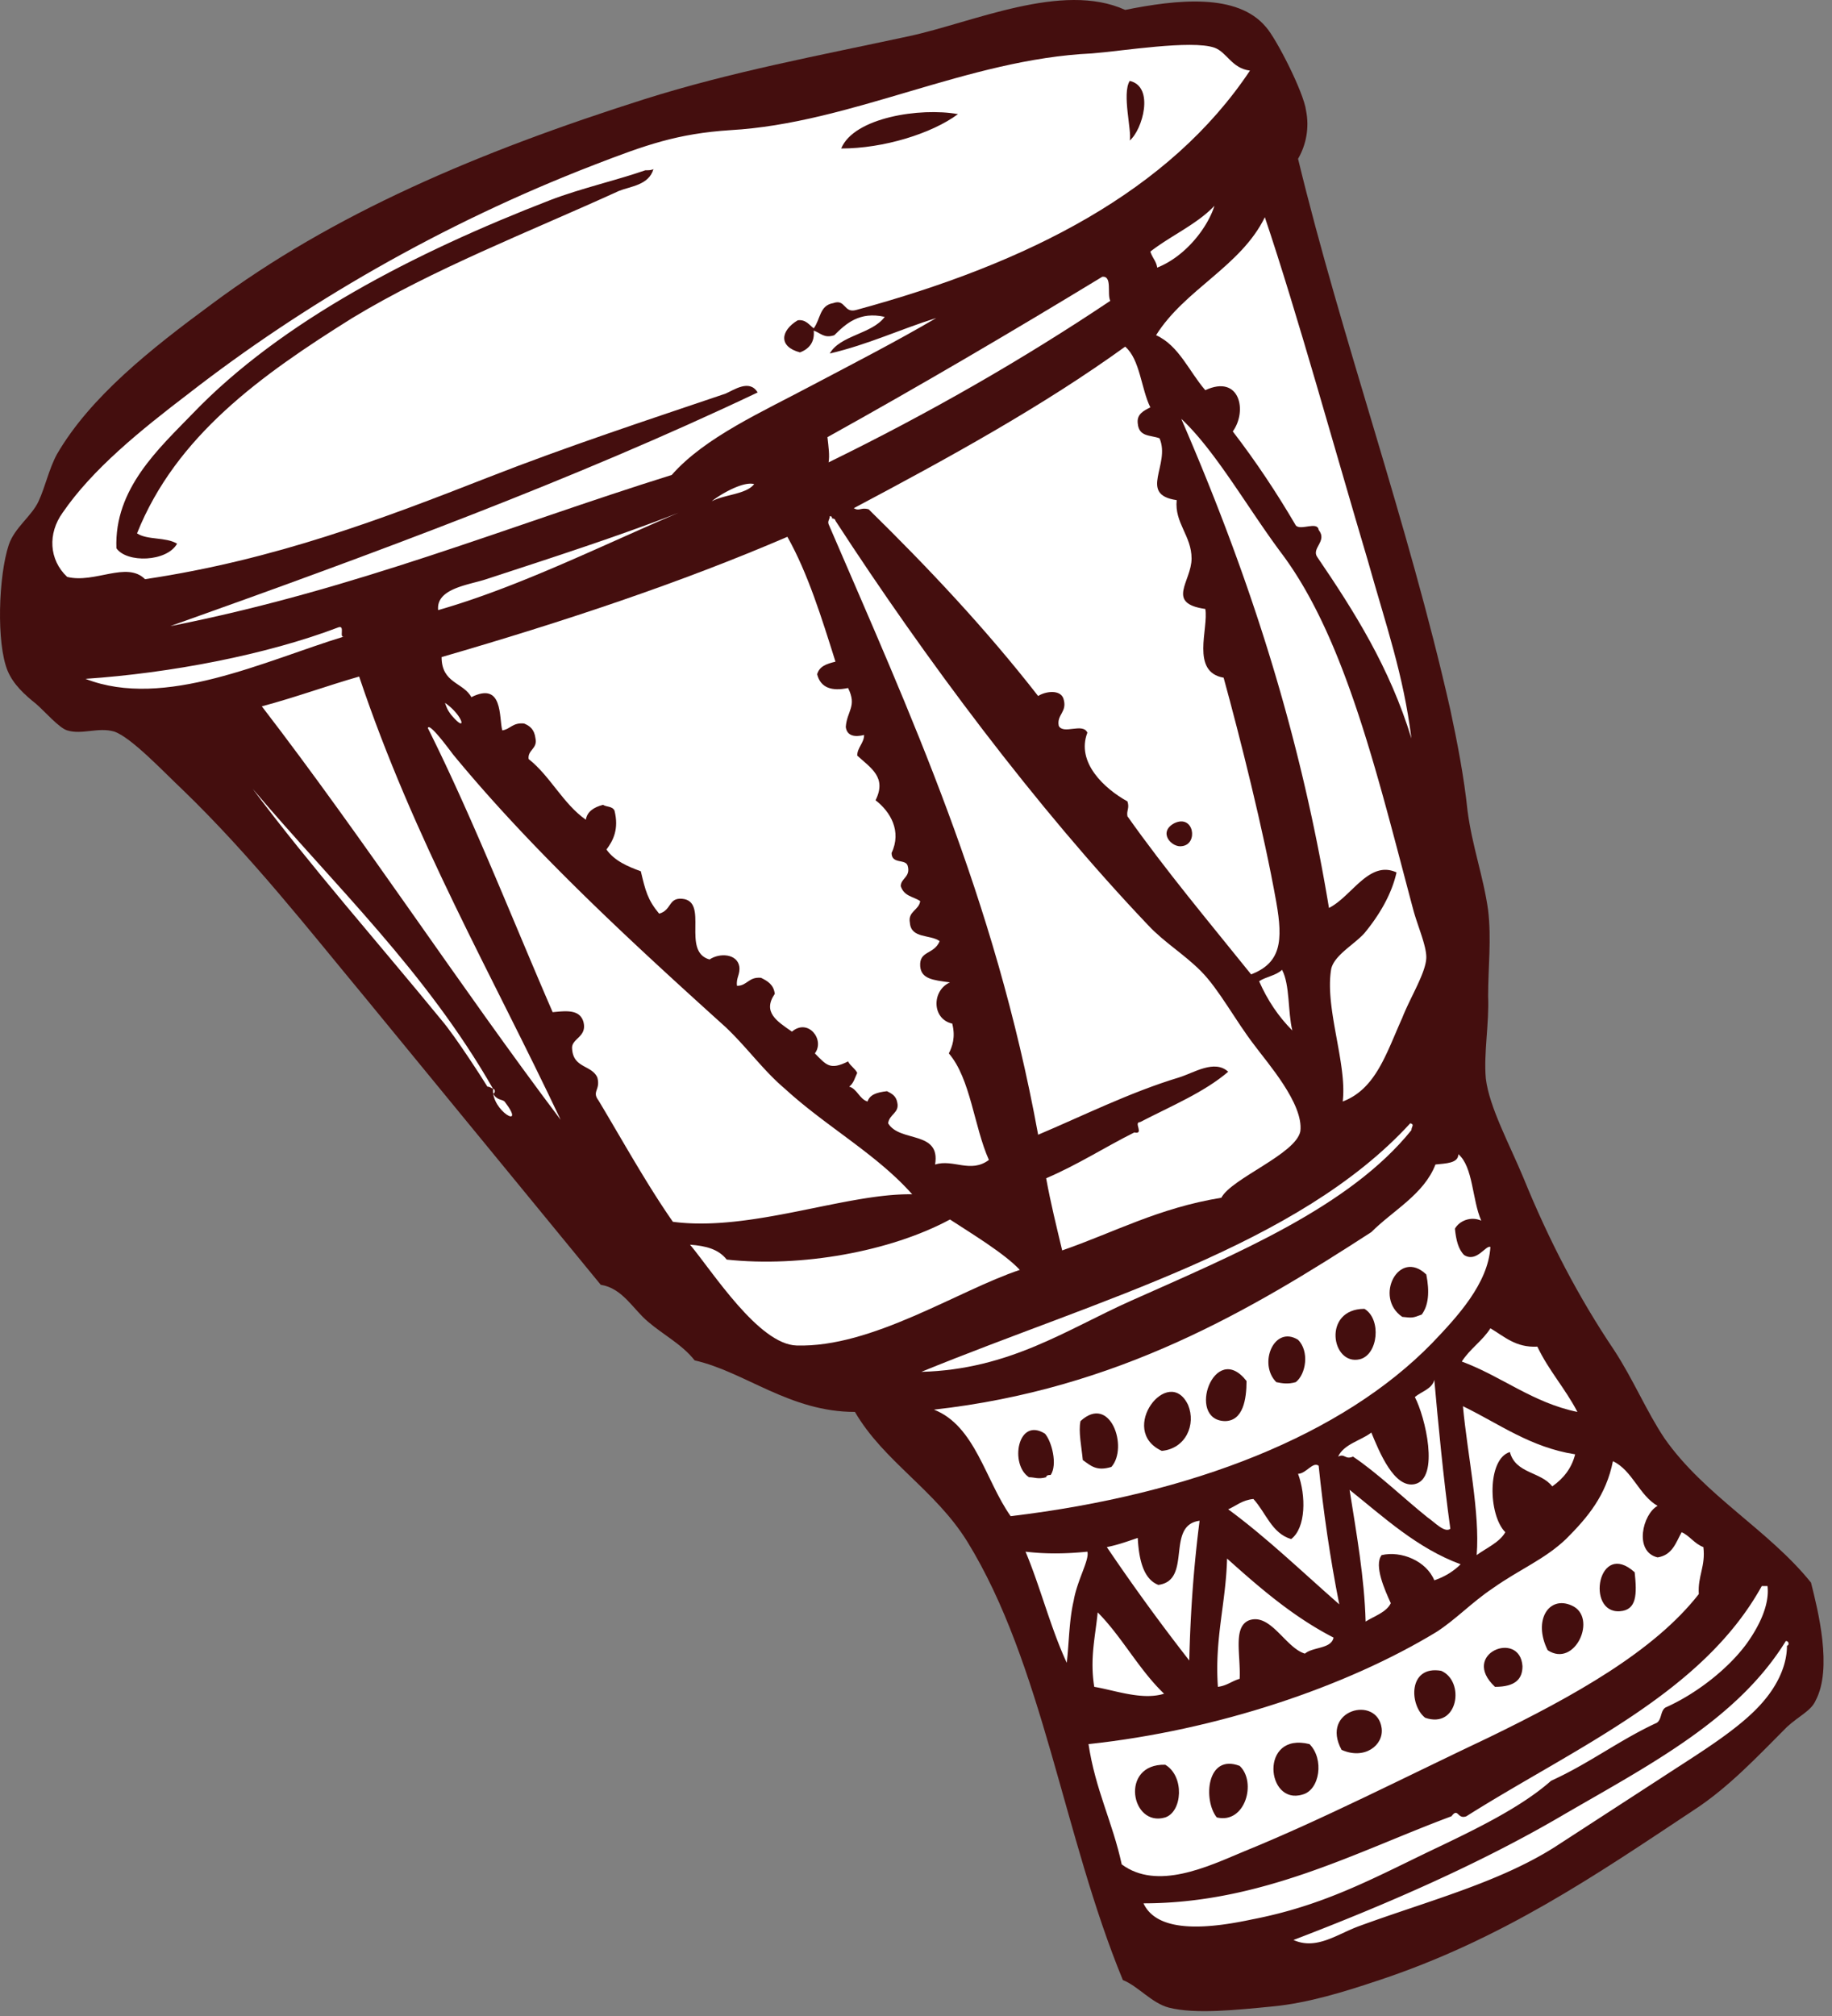
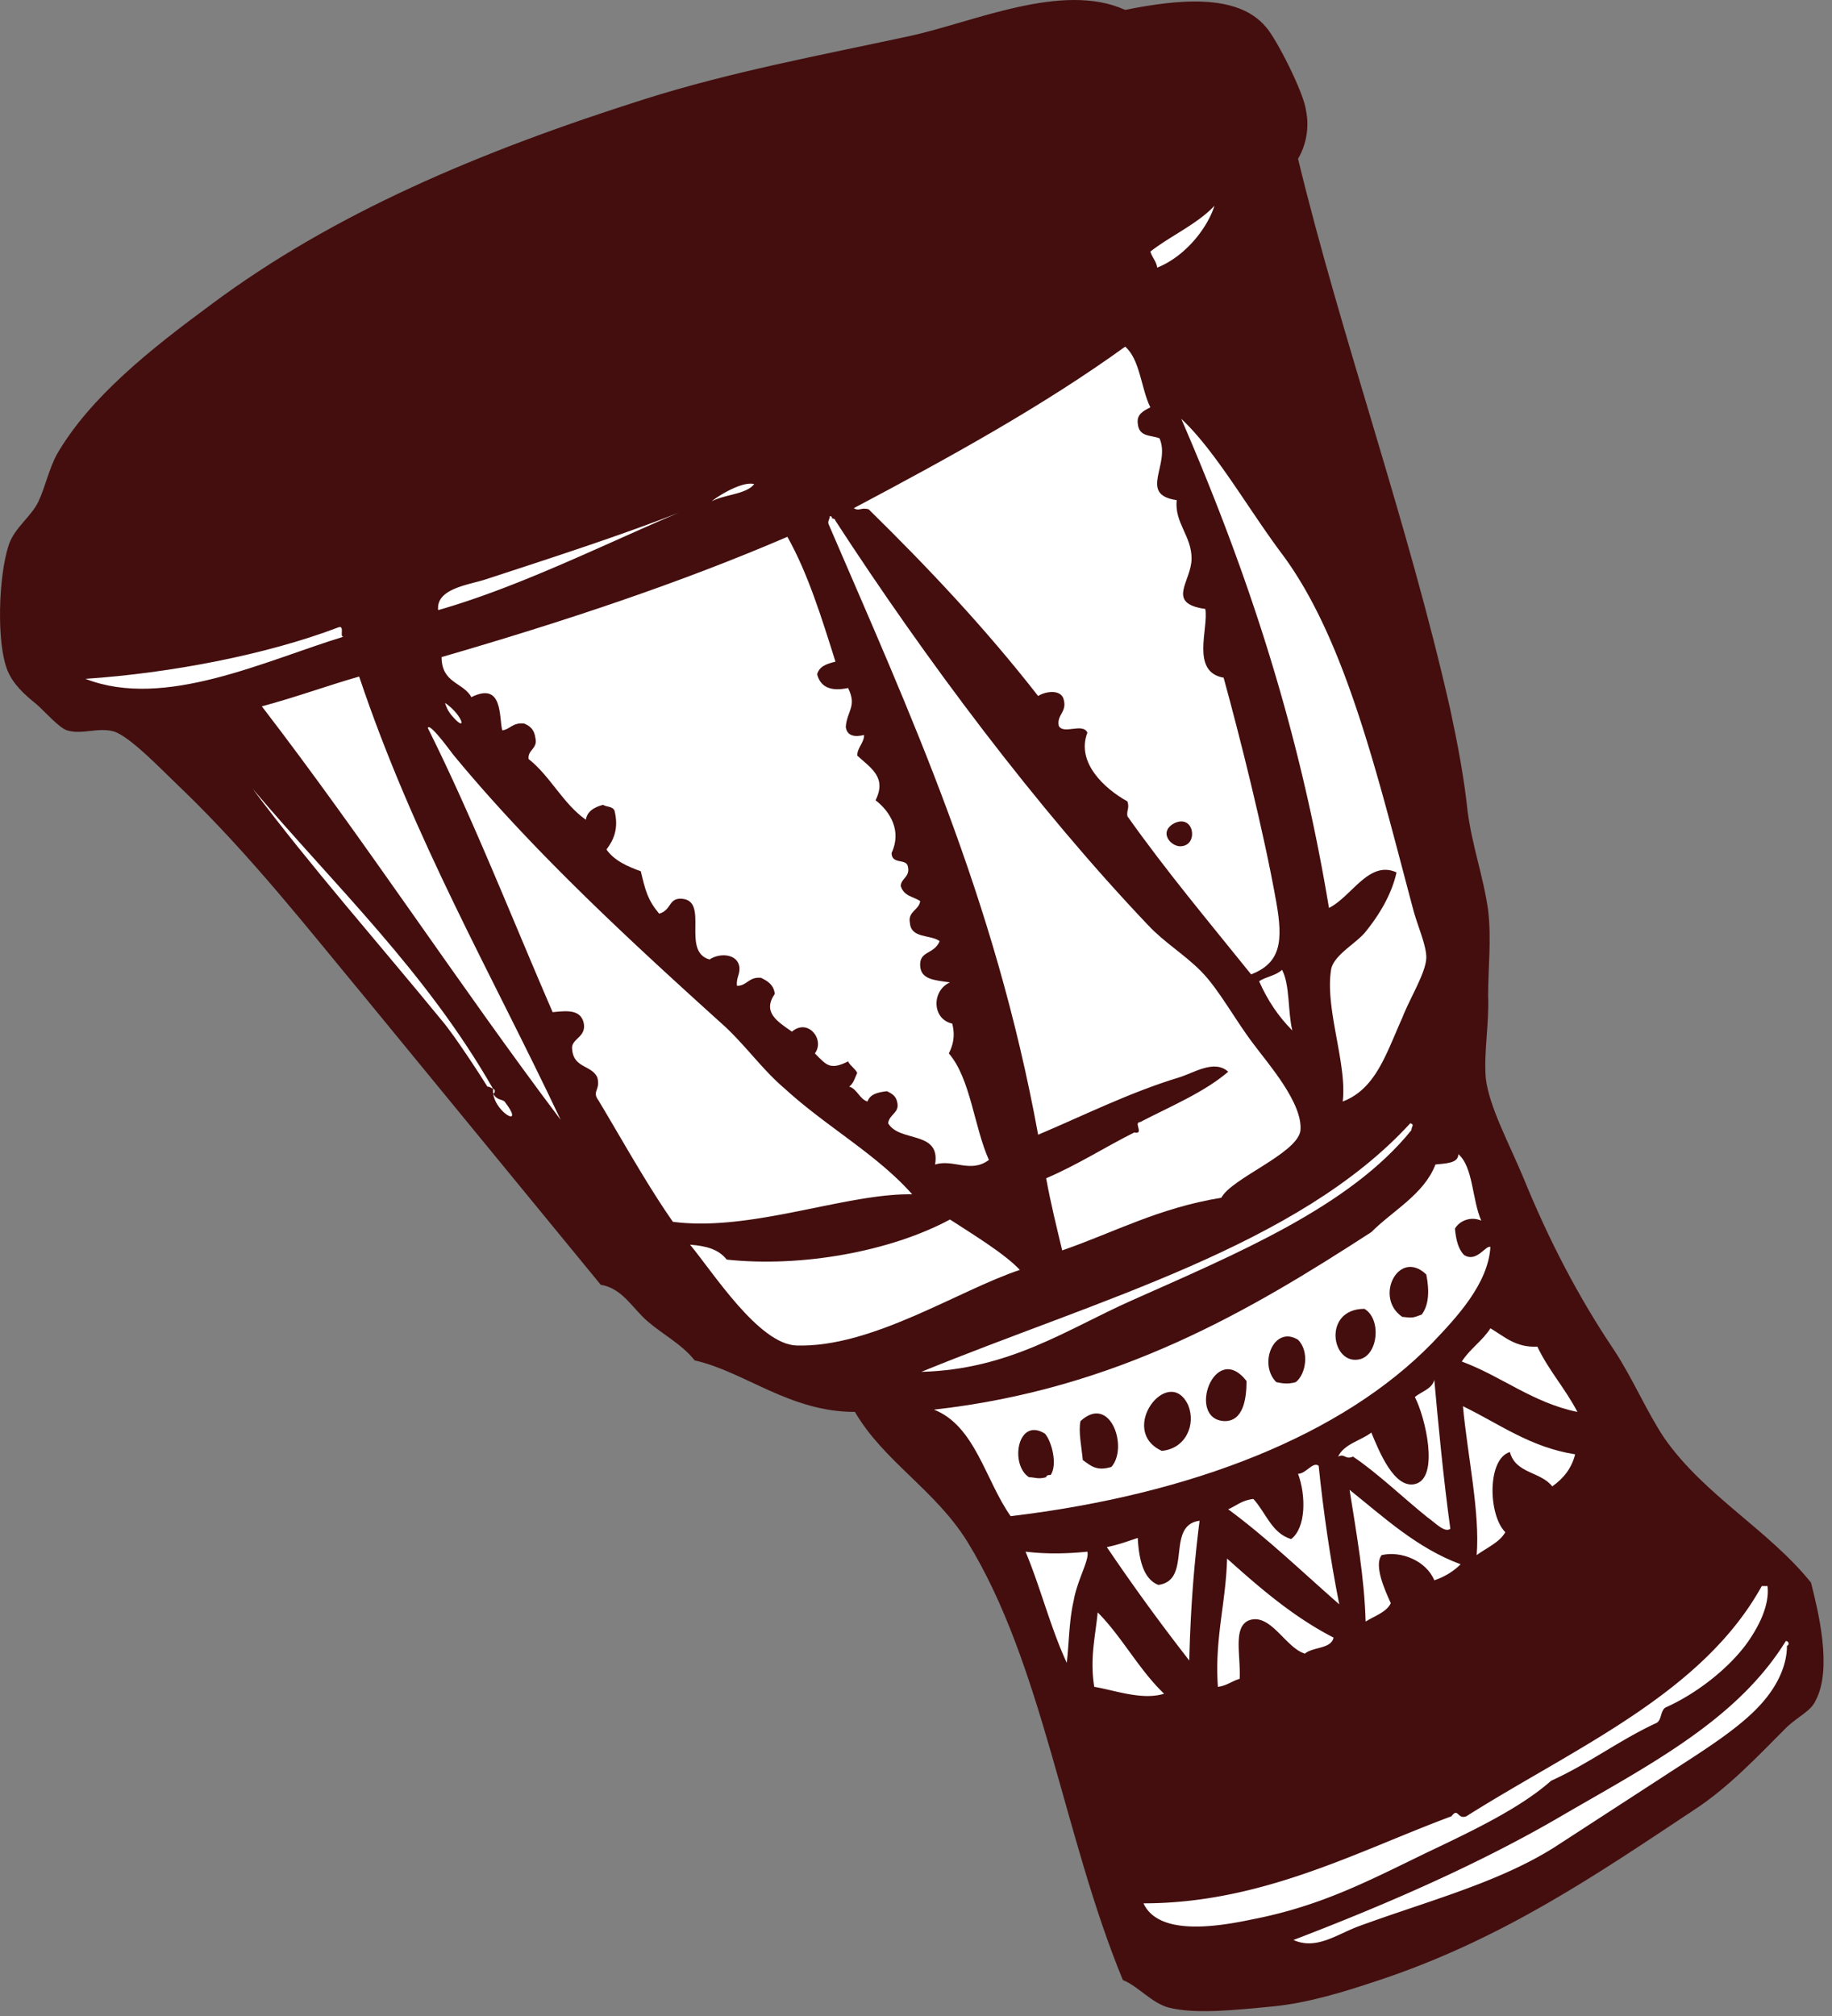
<svg xmlns="http://www.w3.org/2000/svg" width="160" height="176" fill="none">
  <rect width="100%" height="100%" fill="#808080" stroke="none" />
  <path d="M158.167 138.164c.6 2.4 1.9 7.5.4 10.3-.4.9-1.4 1.3-2.5 2.3-2.5 2.5-5.1 5.3-8.2 7.3-8.3 5.5-16.7 11.3-27.7 14.9-2.7.9-5.9 1.9-9 2.2s-6.8.7-9.1.1c-1.5-.4-2.7-1.9-4-2.4-5.2-12.6-7-27.6-13.6-38.3-2.8-4.5-7.3-7-9.8-11.3-5.7 0-9.6-3.5-14-4.5-1.1-1.4-2.7-2.2-4.1-3.4-1.3-1.1-2.2-2.9-4.1-3.2l-20.6-25.1c-4.9-5.9-9.9-12.3-15.9-18.1-1.6-1.5-4.5-4.6-6-5.1-1.4-.4-2.8.3-4.1-.1-.7-.2-2-1.7-2.7-2.3-1-.8-2-1.7-2.5-2.9-1-2.4-.8-8.3.1-11 .5-1.5 2-2.5 2.6-3.8s.9-2.8 1.6-4.1c2.9-5 8.2-9.2 13.5-13.1 10.6-7.9 23.3-13.3 37.8-17.9 7.6-2.4 15.2-3.8 23.1-5.5 5.6-1.2 13.4-4.8 18.9-2.3 4.5-.9 9.8-1.5 12.3 1.5.9 1 3.3 5.7 3.5 7.3.3 1.5 0 3-.7 4.2 3.8 15.7 9.6 31.7 13.3 48.1.6 2.8 1.2 5.9 1.5 8.8.4 3.1 1.4 5.8 1.8 8.7.3 2.5 0 5 0 7.5.1 2.4-.4 5-.2 7.2.3 2.5 2.1 5.8 3.3 8.7 2.2 5.4 4.8 10.4 7.9 15 1.7 2.6 2.8 5.3 4.4 7.7 3.5 5 9.1 8 12.8 12.6z" fill="#440e0e" />
  <g fill="#fff">
-     <path fill-rule="evenodd" d="M109.167 6.164c-7 10.5-19.3 16.8-34.4 20.9-1.1.3-.9-1-2-.6-1.2.2-1.1 1.4-1.7 2.2-.4-.3-.7-.8-1.4-.7-1.5.9-1.7 2.3.2 2.8.8-.3 1.3-.9 1.2-1.9.6.2.9.7 1.8.4 1-1 2.2-2.1 4.4-1.6-1.1 1.5-3.9 1.6-4.8 3.2 3.4-.8 6.1-2.1 9.3-3.1-3.4 2-7.1 3.9-10.7 5.8-4.5 2.4-9.5 4.6-12.4 7.9-14.4 4.5-27.6 10-43.8 13.2 17.7-6.3 35.3-12.8 51.3-20.4-.7-1.2-2.1-.2-2.8.1-6.8 2.3-13.8 4.6-20.7 7.3-9.2 3.6-18.6 7.2-30 8.9-1.6-1.6-4.4.4-6.8-.2-1.6-1.5-1.7-3.8-.4-5.6 2.6-3.8 6.8-7.2 11-10.4 9.9-7.7 22-14.8 35.5-20 4.4-1.7 7.2-2.7 11.8-3 10.6-.6 20.7-6.2 31.6-6.7 2.6-.2 8.7-1.2 10.7-.5 1.1.4 1.5 1.8 3.1 2zm-52.1 8.6c-.133.067-.3.1-.5.1h-.2c-2.6.9-5.7 1.6-8.3 2.6-11.9 4.6-23.5 10.6-31.2 18.6-3 3.1-6.9 6.6-6.7 11.8.9 1.3 4.4 1.2 5.3-.4-1-.6-2.6-.3-3.5-.9 3.4-8.5 10.8-13.8 18.8-18.8 7.1-4.3 15.4-7.5 23.3-11.1 1-.4 2.6-.5 3-1.9zm26.6-4.8c-3.3-.6-9.1.3-10.2 3 3.7 0 7.9-1.3 10.2-3zm15-2.9c-.7 1.1.2 4.4 0 5.2 1.1-.9 2.2-4.7 0-5.2z" />
-     <path d="M119.467 48.964c1.6 5.7 3.1 9.9 3.8 15.5-1.9-6.2-5-11.1-8.2-15.8-.6-.8.9-1.4.1-2.4-.1-.8-1.6.1-2-.4-1.7-2.9-3.5-5.6-5.5-8.2 1.3-1.8.6-5-2.4-3.6-1.4-1.6-2.3-3.9-4.3-4.8 2.5-4 7.4-6 9.5-10.3 2.8 8.3 6.2 20.6 9 30zm-22.5-22.7c-7.667 5.133-15.867 9.833-24.6 14.1.1-.6 0-1.3-.1-2.2 8.1-4.5 16.1-9.2 24-14 .9-.1.4 1.5.7 2.1z" />
    <path fill-rule="evenodd" d="M111.467 78.764c.6 3.4.4 5.3-2.2 6.3-3.7-4.6-7.4-9-10.8-13.8-.1-.5.2-.7 0-1.3-2-1.1-4.5-3.4-3.5-6-.4-.9-2.1.2-2.5-.6-.2-1 .8-1.2.4-2.4-.3-.8-1.6-.6-2.2-.2-4.6-5.9-9.6-11.2-14.8-16.3-.7-.2-.8.2-1.3-.1 8.3-4.4 16.5-8.9 23.7-14.1 1.3 1.1 1.4 3.7 2.2 5.3-.6.3-1.2.6-1.1 1.4.1 1.2 1.1 1 1.9 1.3 1 2.3-1.9 4.9 1.5 5.4-.2 2 1.3 3.1 1.3 5.1s-2.3 3.9 1.2 4.4c.3 1.7-1.3 5.5 1.6 6 1.4 5.1 3.5 13.4 4.6 19.6zm-8.9-6.9c-1.5.8-.2 2.2.7 2 1.4-.2 1-2.8-.7-2z" />
    <path d="M109.567 91.264c1.1 1.5 4.3 5.1 4 7.5-.4 2-6 4.1-6.9 5.8-5.5.9-9.3 3-13.9 4.6-.5-2.1-1-4.1-1.4-6.3 2.8-1.2 5.1-2.7 7.7-4 .9.2-.1-.9.5-.9 2.7-1.4 5.6-2.6 7.7-4.4-1.2-1.1-3 .1-4.3.5-4.3 1.3-8.5 3.4-12.3 5-3.8-20.8-11.2-36.8-18.3-53.3-.1-.3.1-.4.1-.7.2 0 .2.1.2.2.2 0 .3.1.3.2 7.8 12 17.5 25 27.3 35.3 1.4 1.5 3.1 2.5 4.6 4 1.6 1.6 3 4.3 4.7 6.5zm-26.7.7c1.9 2.2 2.2 6.4 3.5 9.3-1.6 1.2-3.1-.1-4.7.4.5-3-3.1-1.9-4.1-3.6.1-.8 1-.9.8-1.8-.1-.6-.5-.8-.9-1-.9.1-1.5.3-1.7.9-.7-.2-.9-1.1-1.6-1.3.4-.3.5-.8.7-1.2-.2-.4-.6-.6-.8-1-1.6.8-1.9.3-2.9-.7.9-1.2-.6-3.1-2-1.9-1.3-.9-2.6-1.7-1.5-3.3-.1-.8-.6-1.1-1.2-1.4-1.1-.1-1.2.7-2.1.7-.1-.7.3-1 .2-1.7-.2-1.1-1.7-1.2-2.6-.6-2.5-.7 0-5.1-2.4-5.3-1.2-.1-.9 1-2 1.3-1-1.2-1.2-2-1.6-3.7-1.1-.4-2.3-.9-3-1.9.6-.8 1.1-1.8.7-3.4-.2-.4-.7-.3-1-.5-.8.2-1.4.6-1.5 1.3-2-1.4-3.1-3.8-5-5.3-.1-.8.8-.9.6-1.8-.1-.8-.5-1.1-1-1.3-1-.1-1.2.5-1.9.6-.3-1.1.1-4.3-2.7-2.9-.7-1.3-2.6-1.2-2.6-3.5 10.7-3.1 20.9-6.5 30.2-10.5 1.8 3.2 3 7.1 4.2 10.9-.8.2-1.4.4-1.6 1.1.3 1.2 1.3 1.5 2.7 1.2.8 1.6-.1 2-.2 3.4.1.8.8.9 1.6.7 0 .7-.6 1.1-.6 1.8 1.2 1.1 2.6 1.9 1.6 3.9 1.3 1 2.3 2.7 1.4 4.6 0 1 1.2.5 1.4 1.1.3 1-.6 1.1-.6 1.8.3.9 1.1.9 1.7 1.3-.1.8-1.1.9-.9 1.9.1 1.4 1.8 1 2.6 1.6-.5 1.2-1.8.8-1.7 2.2.1 1.1 1.1 1.2 2.6 1.4-1.6.7-1.6 3.2.2 3.6.3 1.2 0 2-.3 2.6zm-52.8-36.4c-6.9 2.1-15.7 6.4-22.6 3.7 7.4-.5 15.8-2.1 22.1-4.5.6-.2 0 1 .5.8zm1.3 3.5c4.8 14.3 11.6 26 17.6 38.7-8.9-11.8-17.1-24.4-26.1-36.1 3-.8 5.7-1.8 8.5-2.6zm80.6 25.6c.7 1.3.5 3.7.9 5.3-1.2-1.2-2.167-2.633-2.9-4.3.6-.4 1.5-.5 2-1zm11.3 14c-5.4 6.7-15.3 10.8-24.5 14.9-5.6 2.5-10.6 6-18.3 6.2 15.4-6.3 32.9-11 42.7-21.7.4.1.1.3.1.6zm-34.2 12.2c-5.4 1.8-12.9 6.8-19.5 6.6-3.3-.1-7.3-6.4-9.3-8.8 1.4.1 2.5.4 3.2 1.3 6.5.7 14.3-.7 19.5-3.5 2 1.3 4.8 3 6.1 4.4z" />
    <path fill-rule="evenodd" d="M130.167 108.864c-.2 3.2-2.9 6.1-5.1 8.4-7.8 8-20.9 13.2-36.8 15.1-2.2-3.1-3.1-7.9-6.7-9.3 16.1-1.8 27.7-8.7 38.2-15.5 1.9-1.9 4.6-3.3 5.6-5.9.9-.1 2-.1 2-.9 1.3 1.1 1.2 4 2 5.8-.9-.4-1.9 0-2.3.7.1 1 .3 1.8.8 2.3 1.1.7 1.9-.9 2.3-.7zm-38.9 16.3c-2.4-1.5-3.1 2.7-1.4 3.8.5 0 .8.2 1.5 0 0-.133.133-.2.4-.2.6-.9.1-2.9-.5-3.6zm3.1-1.1c-.2.9.1 2.3.2 3.4.7.5 1.2 1 2.5.6 1.5-1.7-.1-6.4-2.7-4zm9.4-1.4c-1.7-3.6-6.2 2.2-2.3 4 2.1-.2 3-2.3 2.3-4zm5.1-2.1c-2.8-3.6-5.3 3.4-1.9 3.5 1.6 0 1.9-1.9 1.9-3.5zm4.5-3.6c-2.1-1.3-3.5 2.1-1.9 3.7.5.1 1 .2 1.7 0 .9-.7 1.2-2.7.2-3.7zm5.8-2.7c-3.7 0-2.9 5-.4 4.4 1.6-.4 1.9-3.5.4-4.4zm5.4-3c-2.4-2.3-4.6 2-2.1 3.7.9.1.9.1 1.7-.2.6-.8.7-2 .4-3.5z" />
    <path d="M134.267 117.564c1 2.1 2.4 3.6 3.5 5.7-3.9-.8-6.6-3.1-10.1-4.4.7-1.1 1.8-1.8 2.5-2.9 1.2.7 2.2 1.7 4.1 1.6zm-9 2.9c.3 3.4.8 8.7 1.4 13-.5.4-1.4-.6-2-1-2-1.6-4.4-3.9-6.5-5.3-.7.3-.7-.3-1.3 0 .5-1.1 2-1.4 2.9-2.1.7 1.7 2 4.9 3.8 4.5 2.2-.5.9-5.9 0-7.6.6-.5 1.5-.7 1.7-1.5zm2.5 2.3c3.1 1.5 5.9 3.6 9.8 4.2-.3 1.2-1 2.1-2 2.8-1-1.3-3.2-1.1-3.7-3-2 .6-1.9 5.5-.4 7-.5.9-1.7 1.4-2.5 2 .3-3.7-.8-8.7-1.2-13zm-12.6 5.2c.4 3.9 1 8.1 1.8 12.1-3.2-2.8-6.3-5.8-9.7-8.3.7-.3 1.2-.8 2.2-.9 1.1 1.2 1.6 3 3.3 3.5 1.3-1 1.3-3.8.6-5.7.7 0 1.3-1.1 1.8-.7zm2.7 2.1c3 2.4 5.9 5.1 9.7 6.5-.6.6-1.4 1.1-2.3 1.4-.7-1.7-2.9-2.6-4.6-2.2-.7.9.3 3.1.8 4.2-.4.8-1.4 1.1-2.2 1.6-.1-3.8-.8-7.7-1.4-11.5z" />
-     <path fill-rule="evenodd" d="M148.767 135.064c.2 1.7-.5 2.5-.4 4.1-3.9 5-10.9 8.9-18.3 12.5-7.2 3.4-14.6 7.2-21.5 10-3.1 1.3-7.5 3.4-10.6 1.1-.8-3.7-2.3-6.5-2.9-10.5 11.2-1.2 22.5-5 30.4-9.8 1.7-1.1 3.1-2.6 4.9-3.8 2.4-1.7 4.5-2.5 6.4-4.3 1.9-1.9 3.5-3.8 4.1-6.8 1.7.8 2.3 3 3.9 3.9-1.3.7-2.1 4 0 4.5 1.3-.2 1.6-1.3 2.1-2.2.7.3 1.1 1 1.9 1.3zm-47 19c-4-.1-3 5.5 0 4.6 1.5-.5 1.7-3.6 0-4.6zm6.5.1c-2.9-1.1-3.2 3-2 4.5 2.5.6 3.5-3.1 2-4.5zm6.1-1.9c-4.4-1.1-3.8 5.4-.6 4.4 1.5-.4 1.9-3.1.6-4.4zm6.3-1.4c-.4-2.9-5.4-1.6-3.5 1.9 2 .9 3.7-.4 3.5-1.9zm5.2-5c-2.9-.5-2.8 3-1.4 4.1 2.9 1 3.5-3.2 1.4-4.1zm7.1-.4c-.2-3.2-5.5-1.1-2.4 1.8 1.8 0 2.4-.7 2.4-1.8zm4.3-5.3c-2-.9-3.4 1.3-2.1 3.9 2.4 1.6 4.4-2.9 2.1-3.9zm5.5-2.9c-3.2-2.9-4.3 3.6-1.3 3.4 1.5-.1 1.5-1.5 1.3-3.4z" />
    <path d="M104.767 132.764c-.5 3.9-.8 7.9-.9 12.2a178.84 178.84 0 0 1-7.2-9.9c1-.2 1.8-.5 2.7-.8.1 1.9.5 3.6 1.8 4.1 3-.4.6-5.2 3.6-5.6zm-9.8 2.7c.2.7-.9 2.5-1.2 4.3-.4 1.7-.4 3.7-.6 5.4-1.4-3-2.3-6.6-3.6-9.7 1.7.2 3.4.2 5.4 0zm12.2.6c2.9 2.6 5.8 5.1 9.3 6.9-.2 1-1.8.8-2.5 1.4-1.7-.5-3-3.6-4.9-2.9-1.4.6-.7 3-.8 5.1-.7.2-1.1.6-1.9.7-.3-4.2.7-7.3.8-11.2zm-11.3 4.7c2.1 2.1 3.6 5 5.8 7.1-1.9.6-4.3-.3-6.1-.6-.4-2.5.1-4.4.3-6.5zm58-2.3h.5c.2 1.7-.8 3.6-1.8 5-1.6 2.2-4.4 4.4-7.1 5.6-.5.3-.3 1.2-.9 1.4-3.2 1.5-5.8 3.5-9.1 5-2.6 2.3-6.5 4.2-10.5 6.1-5.2 2.5-9.4 4.8-15.6 6-3.3.7-8.2 1.4-9.5-1.4 10.4 0 18.8-4.6 26.9-7.6.6-.8.5.3 1.3 0 9.5-6 20.6-10.7 25.8-20.1zm2.2 5.2c0 1.8-.9 3.5-2 4.8-2 2.4-5.7 4.6-8.9 6.7l-9.4 6.1c-4.9 3.1-11.1 4.7-17.1 6.9-1.9.7-3.7 2.1-5.7 1.2 8.1-3.1 16.4-6.7 23.7-11 7.6-4.4 15.1-8.3 19.3-15.1.3 0 .3.4.1.4zm-55.6-121.7c1.8-1.4 4.1-2.4 5.6-4-.6 1.9-2.5 4.4-5 5.4-.1-.6-.4-.8-.6-1.4zm23 57.6c.4 1.4 1.1 3 1.1 4 0 1.3-1.4 3.5-2.1 5.3-1.4 3.1-2.3 6.2-5.2 7.3.4-3.3-1.6-8.2-1-11.6.3-1.2 2-2.1 2.9-3.1 1.4-1.7 2.4-3.5 2.8-5.3-2.4-1.1-3.9 2.1-5.9 3.1-2.7-16.3-7.4-30-12.9-42.7 3 2.8 5.8 7.8 8.8 11.8 5.6 7.5 8.4 19.6 11.5 31.2zm-61.3-35.8c1.1-.6 3-.6 3.7-1.5-1.1-.3-3.4 1.2-3.7 1.5zm-19.7 6.8c5.5-1.8 11.7-3.8 16.8-5.8-6.8 2.9-14 6.5-21 8.5-.2-1.9 2.7-2.2 4.2-2.7zm-3.6 10.8c.2.6.3.7.5 1 1.5 1.8 1.1.1-.5-1zm40.8 42.9c-5.8-.1-14.1 3.3-20.9 2.4-2.3-3.3-4.4-7.1-6.5-10.6-.6-.8.2-.9-.1-2-.5-1.1-2.1-.8-2.2-2.5-.1-.9 1.3-1 1-2.3-.3-1.2-1.6-1-2.7-.9-3.6-8.3-7-17-10.9-24.8.1-.5 1.6 1.5 2.2 2.3 7 8.5 15.6 16.4 23.8 23.8 1.9 1.8 3.3 3.8 5.2 5.4 3.6 3.3 8 5.7 11.1 9.2zm-37.1-9.4c.067.067.067.067 0 0h0z" />
    <path d="M22.067 68.864c5 6.7 11.1 13.6 16.5 20.2 1.2 1.4 3.7 5.3 4 5.8.2 0 .3.1.5.2-5.9-10.3-13.8-17.7-21-26.2z" />
    <path d="M43.067 95.464c.2 0 .2-.4 0-.4-.2 1.9 3 3.7 1 1.1-.2-.2-.7-.1-1-.7z" />
  </g>
</svg>